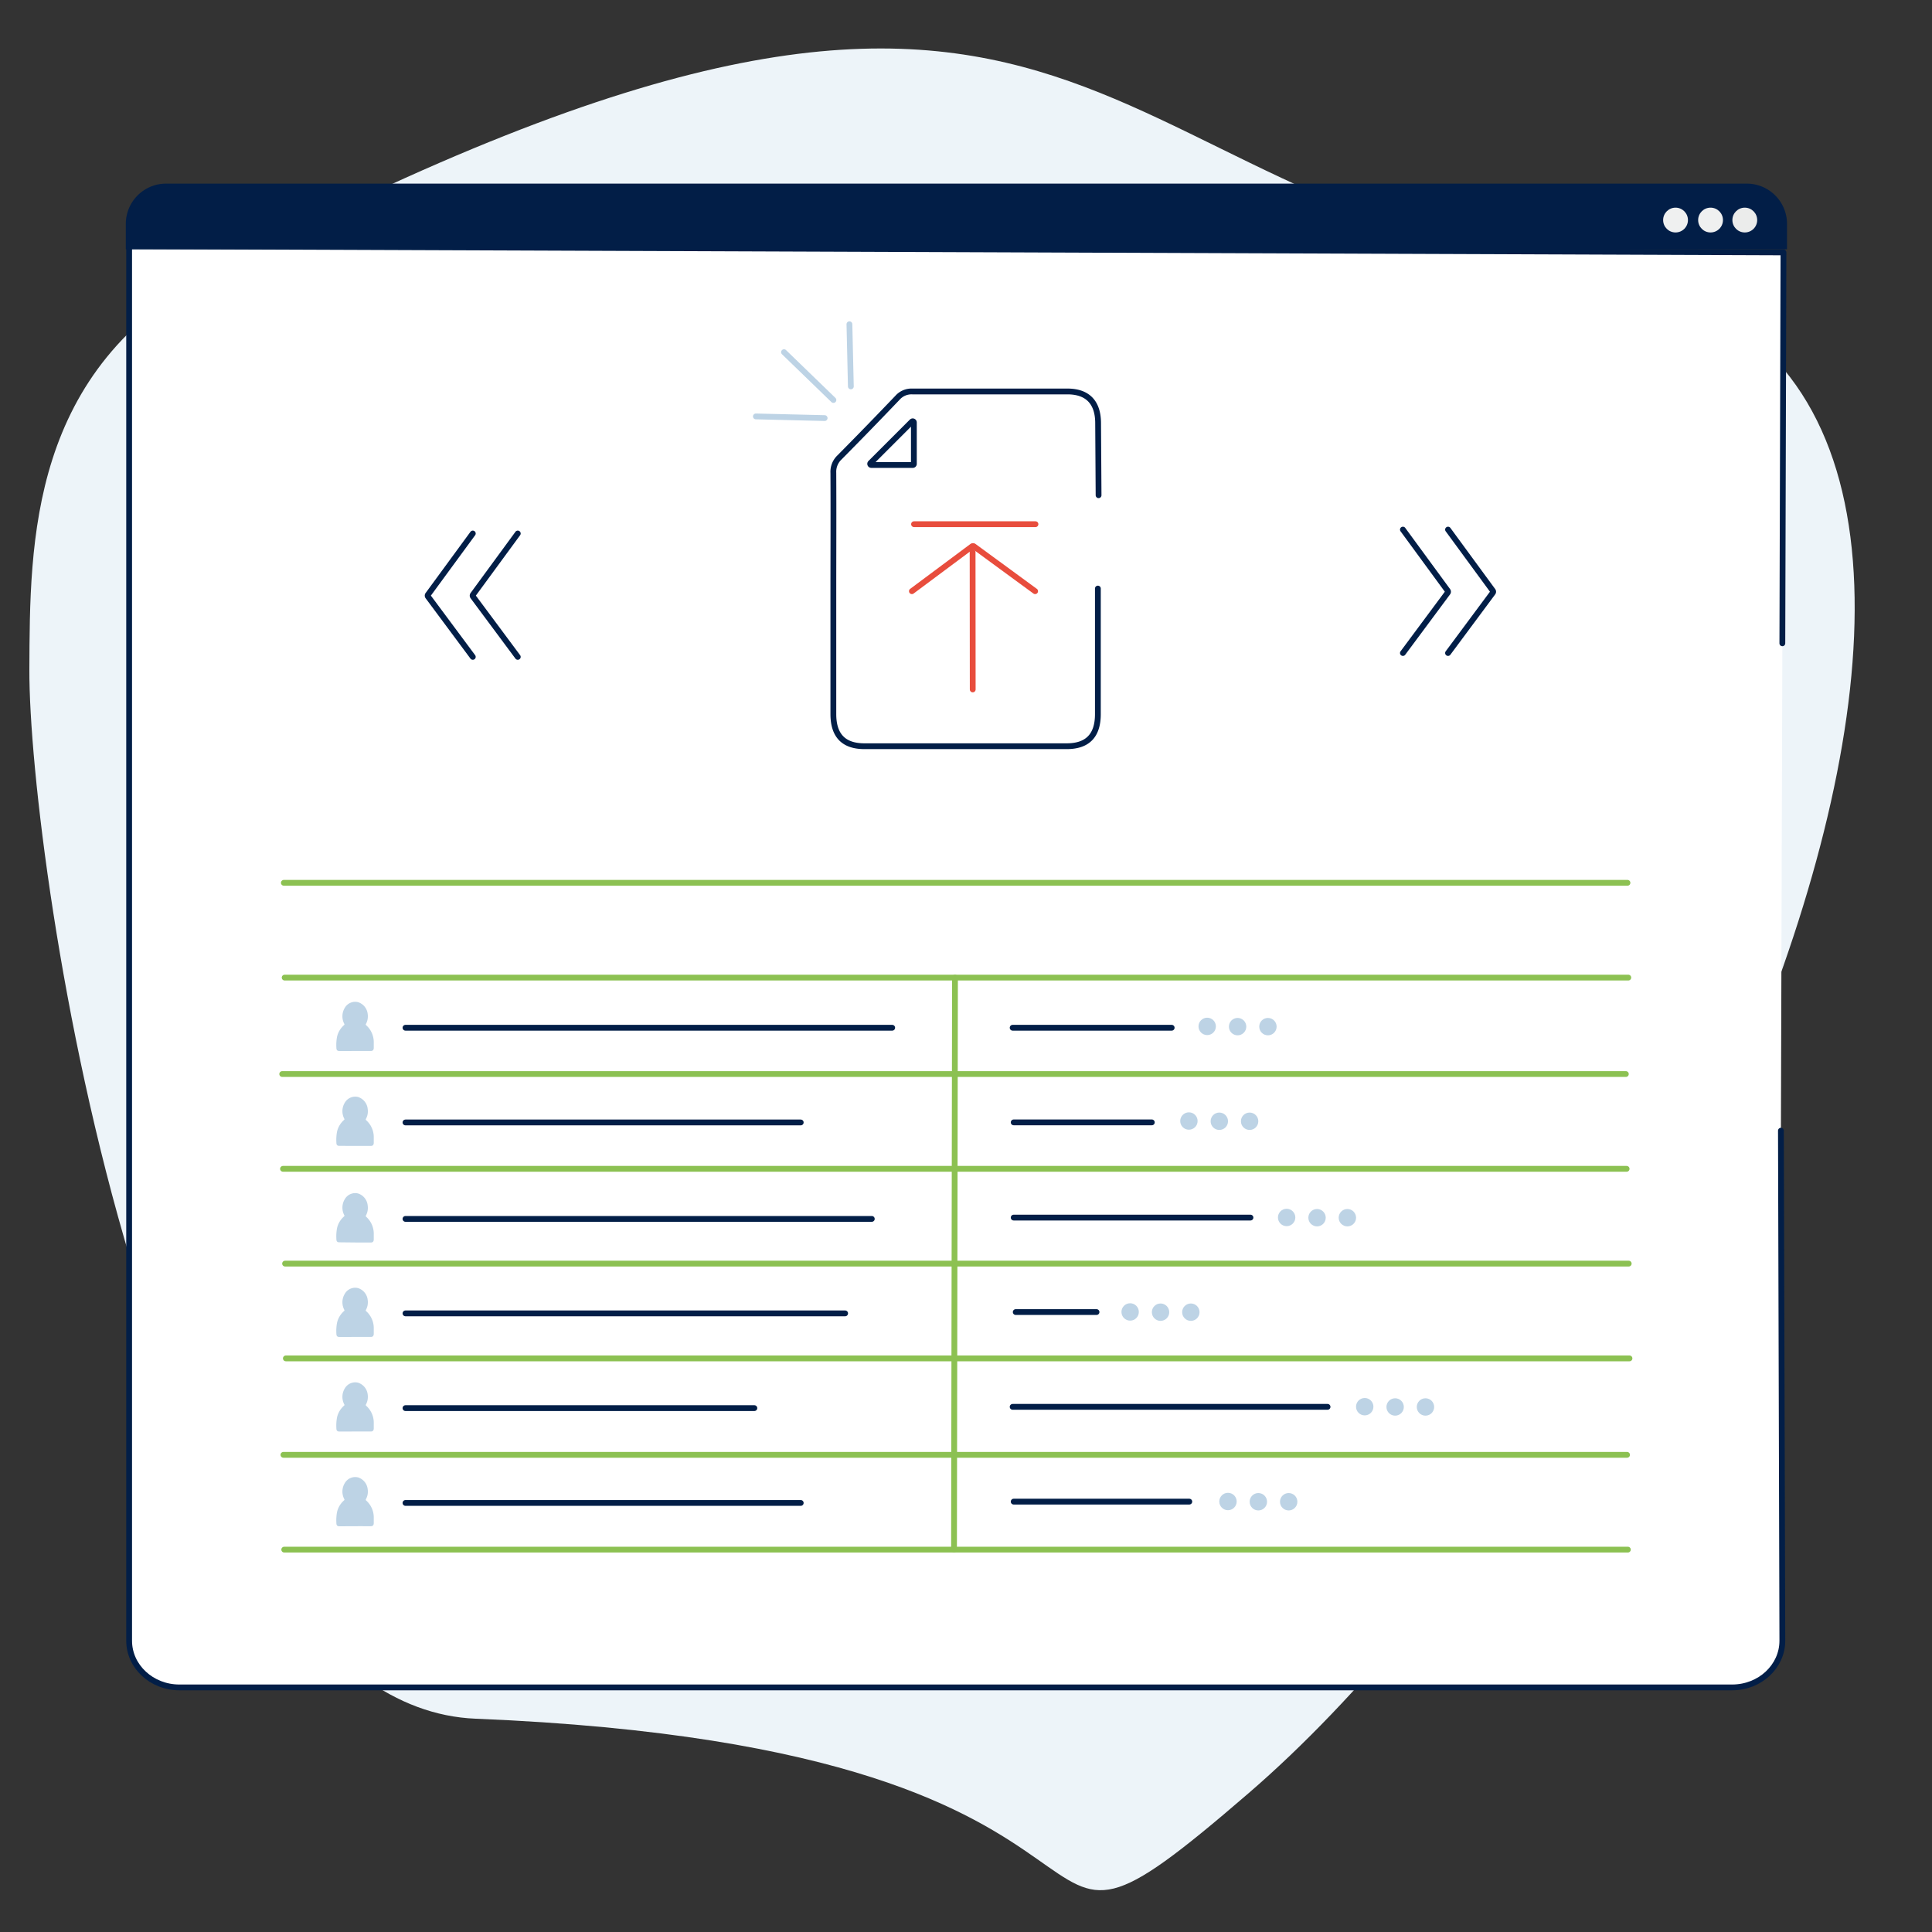
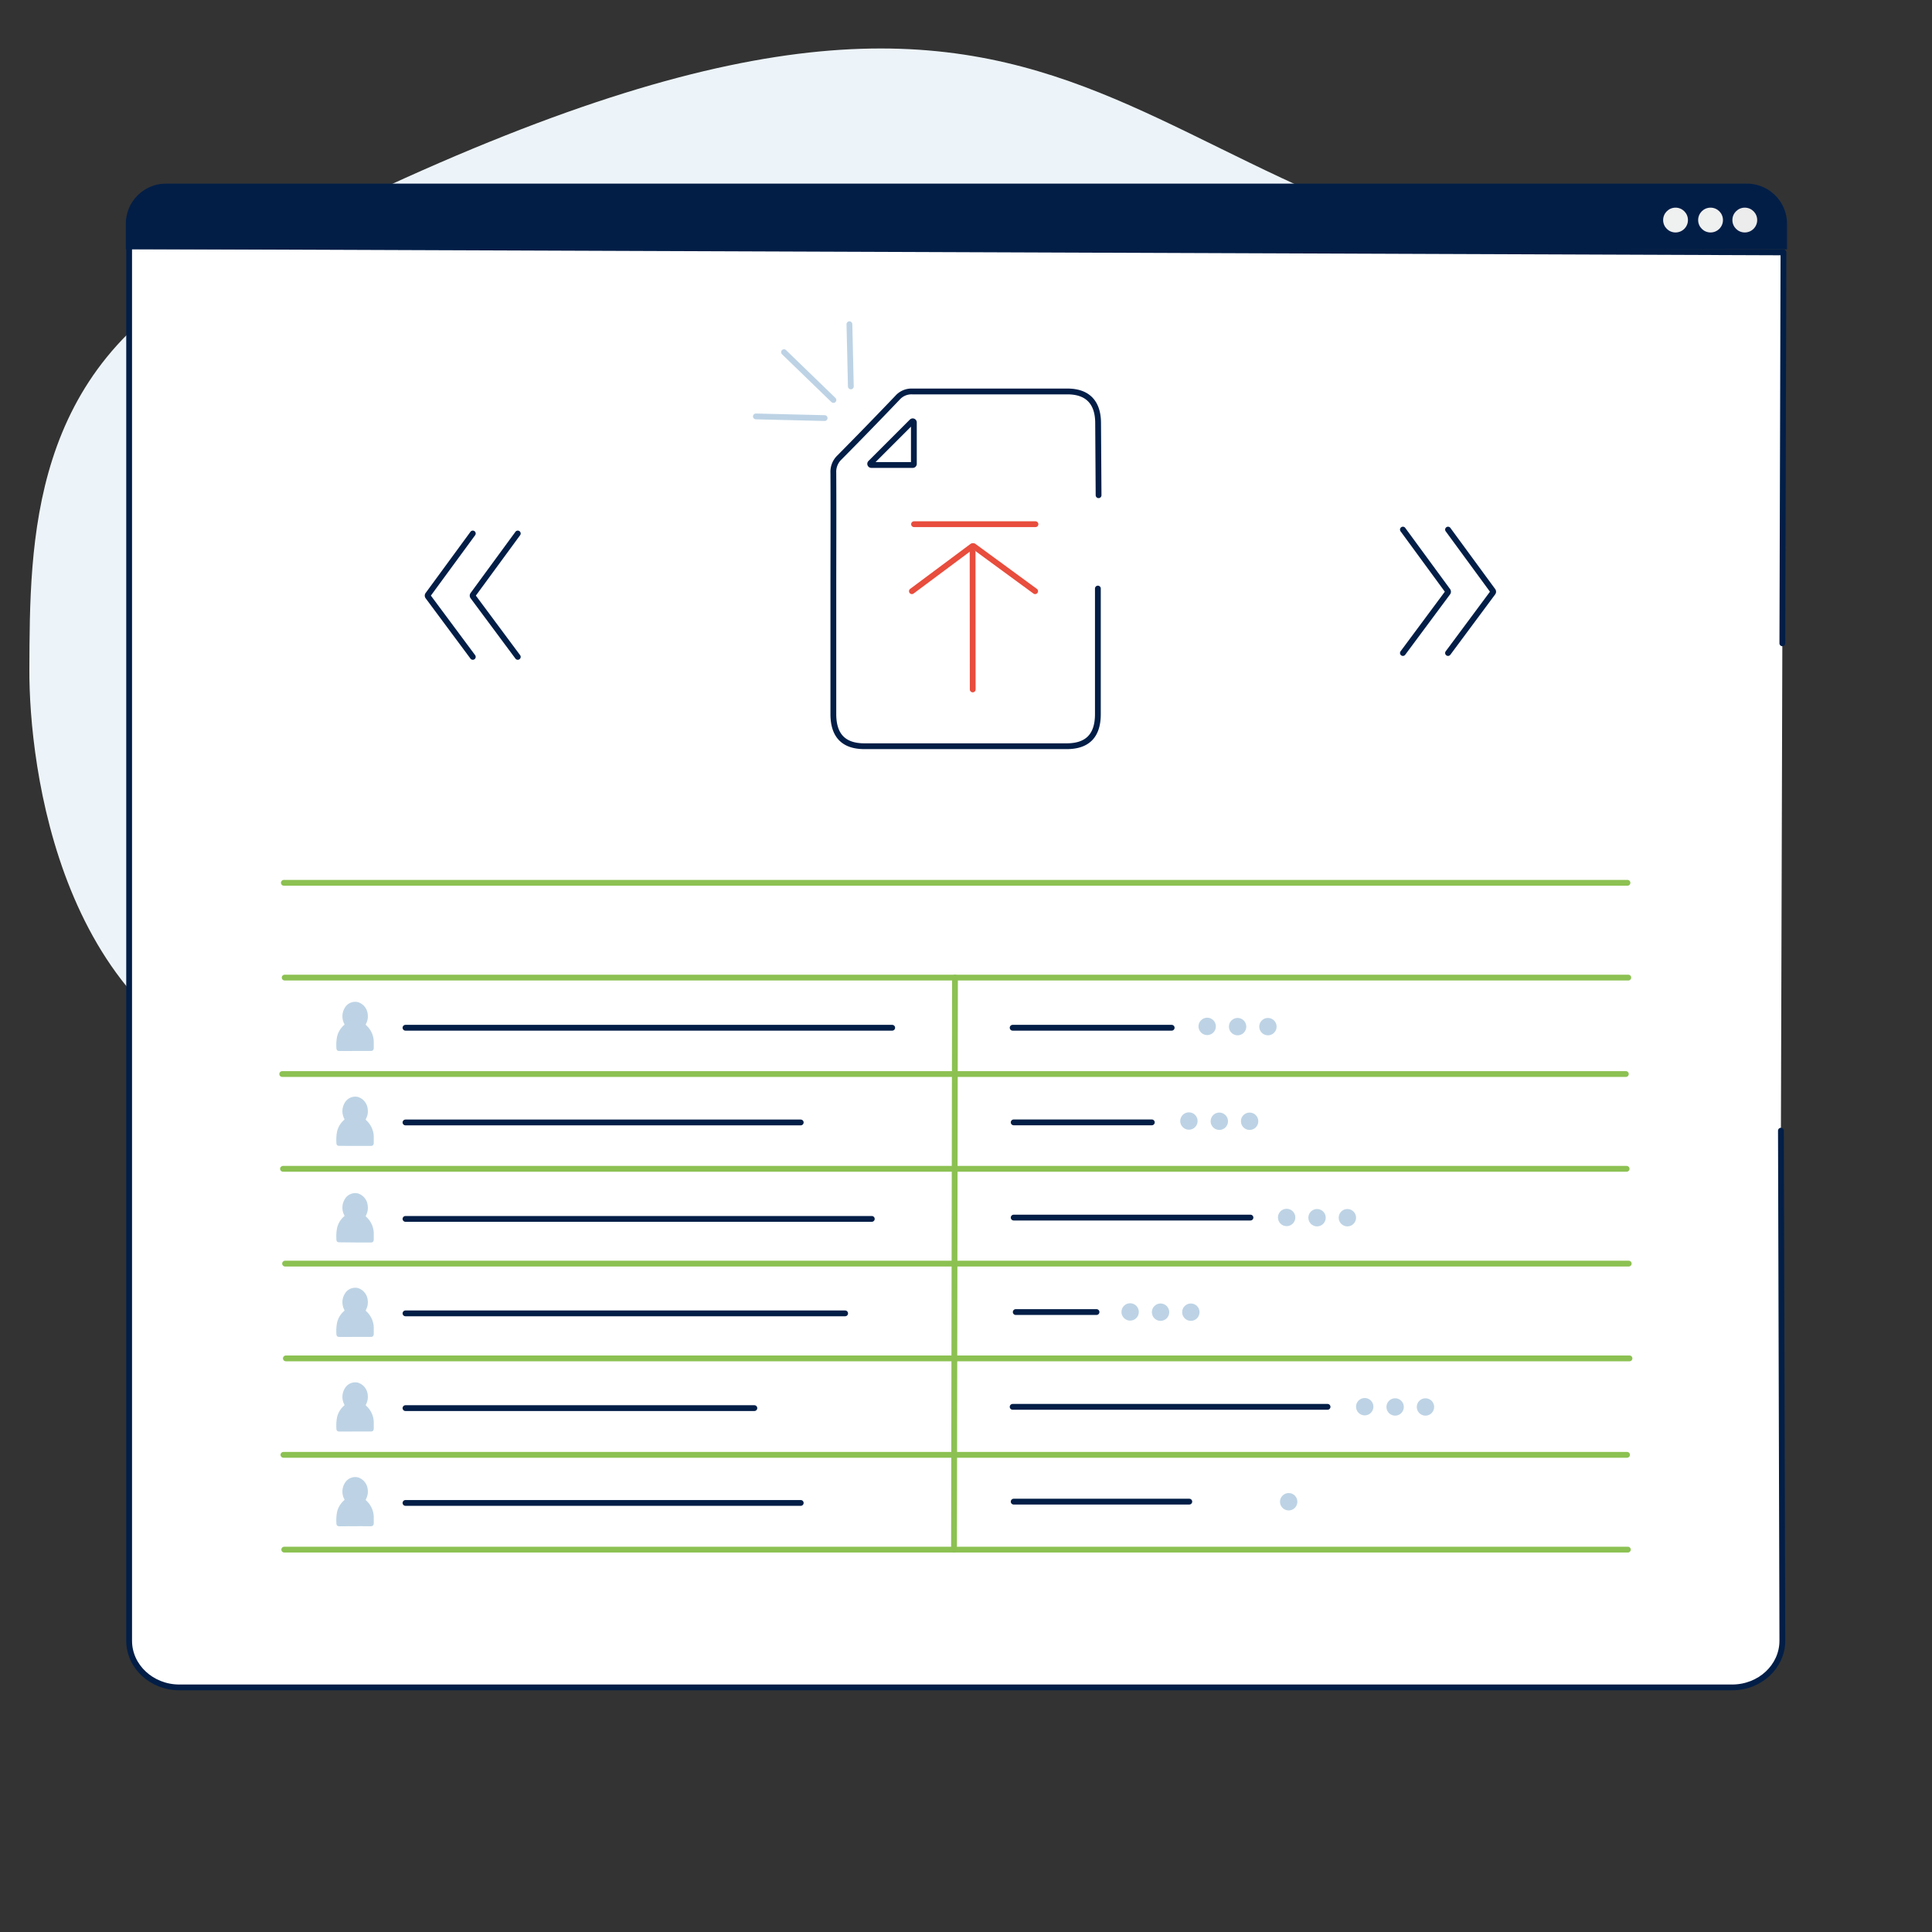
<svg xmlns="http://www.w3.org/2000/svg" width="500" height="500" viewBox="0 0 500 500">
  <rect x="0" y="0" width="500" height="500" fill="#333333" stroke="none" />
-   <path d="M413.77,71.17c145.06,20,22.86,295-90.57,392.85-73.13,63.08-6.7-11.36-200.11-19.22C39.38,441.4,7.39,222.92,7.6,173.25c.14-33.2,0-77.75,47.42-102.72C284.66-50.26,275.44,52.13,413.77,71.17Z" fill="#edf4f9" />
+   <path d="M413.77,71.17C39.38,441.4,7.39,222.92,7.6,173.25c.14-33.2,0-77.75,47.42-102.72C284.66-50.26,275.44,52.13,413.77,71.17Z" fill="#edf4f9" />
  <path d="M460.9,292.62l.37,132c0,6.67-5.81,12.08-13,12.08H46.42c-7.17,0-13-5.41-13-12.08V63.7l428.14,1.62-.29,101.17" fill="#fff" stroke="#021e47" stroke-linecap="round" stroke-linejoin="round" stroke-width="1.5" />
  <path d="M249.41-158.92H256a0,0,0,0,1,0,0V271a0,0,0,0,1,0,0h-6.63A10.42,10.42,0,0,1,239,260.57V-148.5A10.42,10.42,0,0,1,249.41-158.92Z" transform="translate(303.56 -191.48) rotate(90)" fill="#021e47" />
  <circle cx="433.63" cy="56.95" r="3.21" fill="#eff0f0" />
  <circle cx="442.69" cy="56.95" r="3.21" fill="#eff0f0" />
  <circle cx="451.55" cy="56.95" r="3.21" fill="#ebeceb" />
  <path d="M284.31,128.16l-.12-18.63c0-5.39-2.72-8.21-7.91-8.22-13.39,0-26.78,0-40.17,0a4.84,4.84,0,0,0-3.84,1.63q-7.43,7.78-15,15.43a5.12,5.12,0,0,0-1.6,4c.06,10.53,0,21.06,0,31.59q0,15.42,0,30.84c0,5.56,2.67,8.32,8.05,8.32h52.33c5.4,0,8.08-2.75,8.08-8.3,0-1.55,0-17.47,0-32.5" fill="#fff" stroke="#021e47" stroke-linecap="round" stroke-linejoin="round" stroke-width="1.5" />
  <path d="M236,109.12l-10.71,10.71a.3.3,0,0,0,.21.51h10.71a.29.29,0,0,0,.3-.3V109.33A.3.3,0,0,0,236,109.12Z" fill="none" stroke="#021e47" stroke-linecap="round" stroke-linejoin="round" stroke-width="1.5" />
  <line x1="220.2" y1="100" x2="219.83" y2="83.91" fill="none" stroke="#bdd3e5" stroke-linecap="round" stroke-linejoin="round" stroke-width="1.5" />
  <line x1="215.69" y1="103.52" x2="202.9" y2="91.14" fill="none" stroke="#bdd3e5" stroke-linecap="round" stroke-linejoin="round" stroke-width="1.5" />
  <line x1="213.42" y1="108.2" x2="195.62" y2="107.77" fill="none" stroke="#bdd3e5" stroke-linecap="round" stroke-linejoin="round" stroke-width="1.5" />
  <line x1="251.74" y1="178.43" x2="251.71" y2="142.87" fill="none" stroke="#e84d3d" stroke-linecap="round" stroke-linejoin="round" stroke-width="1.5" />
  <path d="M267.89,153l-15.84-11.6a.39.39,0,0,0-.48,0L236,153" fill="none" stroke="#e84d3d" stroke-linecap="round" stroke-linejoin="round" stroke-width="1.5" />
  <line x1="236.55" y1="135.66" x2="267.98" y2="135.66" fill="none" stroke="#e84d3d" stroke-linecap="round" stroke-linejoin="round" stroke-width="1.5" />
  <line x1="73.46" y1="228.47" x2="421.19" y2="228.47" fill="none" stroke="#8cc152" stroke-linecap="round" stroke-linejoin="round" stroke-width="1.5" />
  <line x1="73.67" y1="253" x2="421.4" y2="253" fill="none" stroke="#8cc152" stroke-linecap="round" stroke-linejoin="round" stroke-width="1.5" />
  <line x1="73.04" y1="277.96" x2="420.77" y2="277.96" fill="none" stroke="#8cc152" stroke-linecap="round" stroke-linejoin="round" stroke-width="1.5" />
  <line x1="73.24" y1="302.49" x2="420.97" y2="302.49" fill="none" stroke="#8cc152" stroke-linecap="round" stroke-linejoin="round" stroke-width="1.5" />
  <line x1="73.78" y1="327.02" x2="421.51" y2="327.02" fill="none" stroke="#8cc152" stroke-linecap="round" stroke-linejoin="round" stroke-width="1.5" />
  <line x1="73.98" y1="351.55" x2="421.71" y2="351.55" fill="none" stroke="#8cc152" stroke-linecap="round" stroke-linejoin="round" stroke-width="1.5" />
  <line x1="73.35" y1="376.51" x2="421.08" y2="376.51" fill="none" stroke="#8cc152" stroke-linecap="round" stroke-linejoin="round" stroke-width="1.5" />
  <line x1="73.56" y1="401.04" x2="421.29" y2="401.04" fill="none" stroke="#8cc152" stroke-linecap="round" stroke-linejoin="round" stroke-width="1.5" />
  <line x1="247.15" y1="253" x2="246.9" y2="401.04" fill="none" stroke="#8cc152" stroke-linecap="round" stroke-linejoin="round" stroke-width="1.5" />
  <line x1="262.34" y1="290.47" x2="298.09" y2="290.47" fill="none" stroke="#021e47" stroke-linecap="round" stroke-linejoin="round" stroke-width="1.5" />
  <line x1="262.34" y1="315.11" x2="323.62" y2="315.11" fill="none" stroke="#021e47" stroke-linecap="round" stroke-linejoin="round" stroke-width="1.5" />
  <line x1="262.87" y1="339.56" x2="283.78" y2="339.56" fill="none" stroke="#021e47" stroke-linecap="round" stroke-linejoin="round" stroke-width="1.5" />
  <line x1="262.07" y1="364.09" x2="343.57" y2="364.09" fill="none" stroke="#021e47" stroke-linecap="round" stroke-linejoin="round" stroke-width="1.5" />
  <line x1="262.34" y1="388.62" x2="307.79" y2="388.62" fill="none" stroke="#021e47" stroke-linecap="round" stroke-linejoin="round" stroke-width="1.5" />
  <line x1="262.07" y1="265.98" x2="303.23" y2="265.98" fill="none" stroke="#021e47" stroke-linecap="round" stroke-linejoin="round" stroke-width="1.5" />
  <circle cx="307.69" cy="290.12" r="2.25" fill="#bdd3e5" />
  <circle cx="315.56" cy="290.18" r="2.25" fill="#bdd3e5" />
  <circle cx="323.4" cy="290.18" r="2.25" fill="#bdd3e5" />
  <circle cx="332.98" cy="315.08" r="2.25" fill="#bdd3e5" />
  <circle cx="340.85" cy="315.14" r="2.25" fill="#bdd3e5" />
  <circle cx="348.7" cy="315.14" r="2.25" fill="#bdd3e5" />
  <circle cx="292.48" cy="339.53" r="2.25" fill="#bdd3e5" />
  <circle cx="300.35" cy="339.59" r="2.25" fill="#bdd3e5" />
  <circle cx="308.19" cy="339.59" r="2.25" fill="#bdd3e5" />
  <circle cx="353.19" cy="364.05" r="2.25" fill="#bdd3e5" />
  <circle cx="361.06" cy="364.12" r="2.25" fill="#bdd3e5" />
  <circle cx="368.91" cy="364.12" r="2.25" fill="#bdd3e5" />
-   <circle cx="317.8" cy="388.59" r="2.25" fill="#bdd3e5" />
-   <circle cx="325.66" cy="388.65" r="2.25" fill="#bdd3e5" />
  <circle cx="333.51" cy="388.65" r="2.25" fill="#bdd3e5" />
  <circle cx="312.42" cy="265.63" r="2.25" fill="#bdd3e5" />
  <circle cx="320.29" cy="265.69" r="2.25" fill="#bdd3e5" />
  <circle cx="328.14" cy="265.69" r="2.25" fill="#bdd3e5" />
  <path d="M87.84,272c-.57,0-.79-.25-.79-.91a11.36,11.36,0,0,1,.18-2.79,5.73,5.73,0,0,1,1.8-3c.13-.11.15-.18.06-.35a4.19,4.19,0,0,1,.14-4.12,3.1,3.1,0,0,1,3.44-1.47,3.61,3.61,0,0,1,2.49,3.07,4.12,4.12,0,0,1-.43,2.52c-.09.15-.09.23,0,.35a5.88,5.88,0,0,1,2,4.57v1.3c0,.53-.25.81-.71.82H92.58" fill="#bdd3e5" />
  <line x1="104.94" y1="290.49" x2="207.23" y2="290.49" fill="none" stroke="#021e47" stroke-linecap="round" stroke-linejoin="round" stroke-width="1.5" />
  <path d="M87.84,296.55c-.57,0-.79-.25-.79-.91a11.36,11.36,0,0,1,.18-2.79,5.73,5.73,0,0,1,1.8-3c.13-.11.15-.18.06-.35a4.19,4.19,0,0,1,.14-4.12,3.12,3.12,0,0,1,3.44-1.48A3.62,3.62,0,0,1,95.16,287a4.09,4.09,0,0,1-.43,2.52c-.09.16-.09.23,0,.36a5.87,5.87,0,0,1,2,4.56v1.3c0,.54-.25.82-.71.82H92.58" fill="#bdd3e5" />
  <line x1="104.94" y1="315.45" x2="225.62" y2="315.45" fill="none" stroke="#021e47" stroke-linecap="round" stroke-linejoin="round" stroke-width="1.5" />
  <path d="M87.84,321.51c-.57,0-.79-.24-.79-.9a11.3,11.3,0,0,1,.18-2.79,5.65,5.65,0,0,1,1.8-3c.13-.11.15-.18.06-.35a4.19,4.19,0,0,1,.14-4.12,3.09,3.09,0,0,1,3.44-1.48A3.62,3.62,0,0,1,95.16,312a4.12,4.12,0,0,1-.43,2.52c-.09.16-.09.23,0,.35a5.89,5.89,0,0,1,2,4.57v1.3c0,.54-.25.82-.71.82H92.58" fill="#bdd3e5" />
  <line x1="104.94" y1="339.9" x2="218.72" y2="339.9" fill="none" stroke="#021e47" stroke-linecap="round" stroke-linejoin="round" stroke-width="1.5" />
  <path d="M87.84,346c-.57,0-.79-.25-.79-.9a11.3,11.3,0,0,1,.18-2.79,5.65,5.65,0,0,1,1.8-3c.13-.11.15-.18.06-.36a4.18,4.18,0,0,1,.14-4.11,3.09,3.09,0,0,1,3.44-1.48,3.62,3.62,0,0,1,2.49,3.07,4.12,4.12,0,0,1-.43,2.52c-.09.16-.09.23,0,.35a5.89,5.89,0,0,1,2,4.57v1.3c0,.54-.25.82-.71.82H92.58" fill="#bdd3e5" />
  <line x1="104.94" y1="364.42" x2="195.23" y2="364.42" fill="none" stroke="#021e47" stroke-linecap="round" stroke-linejoin="round" stroke-width="1.5" />
  <path d="M87.84,370.48c-.57,0-.79-.24-.79-.9a11.3,11.3,0,0,1,.18-2.79,5.69,5.69,0,0,1,1.8-3c.13-.11.15-.18.06-.35a4.19,4.19,0,0,1,.14-4.12,3.11,3.11,0,0,1,3.44-1.48,3.62,3.62,0,0,1,2.49,3.07,4.12,4.12,0,0,1-.43,2.52c-.09.16-.09.23,0,.35a5.89,5.89,0,0,1,2,4.57v1.3c0,.54-.25.82-.71.82H92.58" fill="#bdd3e5" />
  <line x1="104.94" y1="388.96" x2="207.23" y2="388.96" fill="none" stroke="#021e47" stroke-linecap="round" stroke-linejoin="round" stroke-width="1.5" />
  <path d="M87.84,395c-.57,0-.79-.25-.79-.91a11.36,11.36,0,0,1,.18-2.79,5.73,5.73,0,0,1,1.8-3c.13-.11.15-.18.06-.35a4.19,4.19,0,0,1,.14-4.12,3.11,3.11,0,0,1,3.44-1.48,3.62,3.62,0,0,1,2.49,3.07,4.09,4.09,0,0,1-.43,2.52c-.09.16-.09.23,0,.36a5.87,5.87,0,0,1,2,4.56v1.3c0,.54-.25.82-.71.82H92.58" fill="#bdd3e5" />
  <line x1="104.94" y1="265.98" x2="230.9" y2="265.98" fill="none" stroke="#021e47" stroke-linecap="round" stroke-linejoin="round" stroke-width="1.5" />
  <path d="M363.07,137.06l11.6,15.83a.41.41,0,0,1,0,.49L363.07,169" fill="none" stroke="#021e47" stroke-linecap="round" stroke-linejoin="round" stroke-width="1.5" />
  <path d="M374.75,137.06l11.6,15.83a.41.41,0,0,1,0,.49L374.75,169" fill="none" stroke="#021e47" stroke-linecap="round" stroke-linejoin="round" stroke-width="1.5" />
  <path d="M134,138.07l-11.6,15.83a.41.41,0,0,0,0,.49L134,170" fill="none" stroke="#021e47" stroke-linecap="round" stroke-linejoin="round" stroke-width="1.5" />
  <path d="M122.36,138.07l-11.6,15.83a.41.41,0,0,0,0,.49L122.36,170" fill="none" stroke="#021e47" stroke-linecap="round" stroke-linejoin="round" stroke-width="1.5" />
</svg>